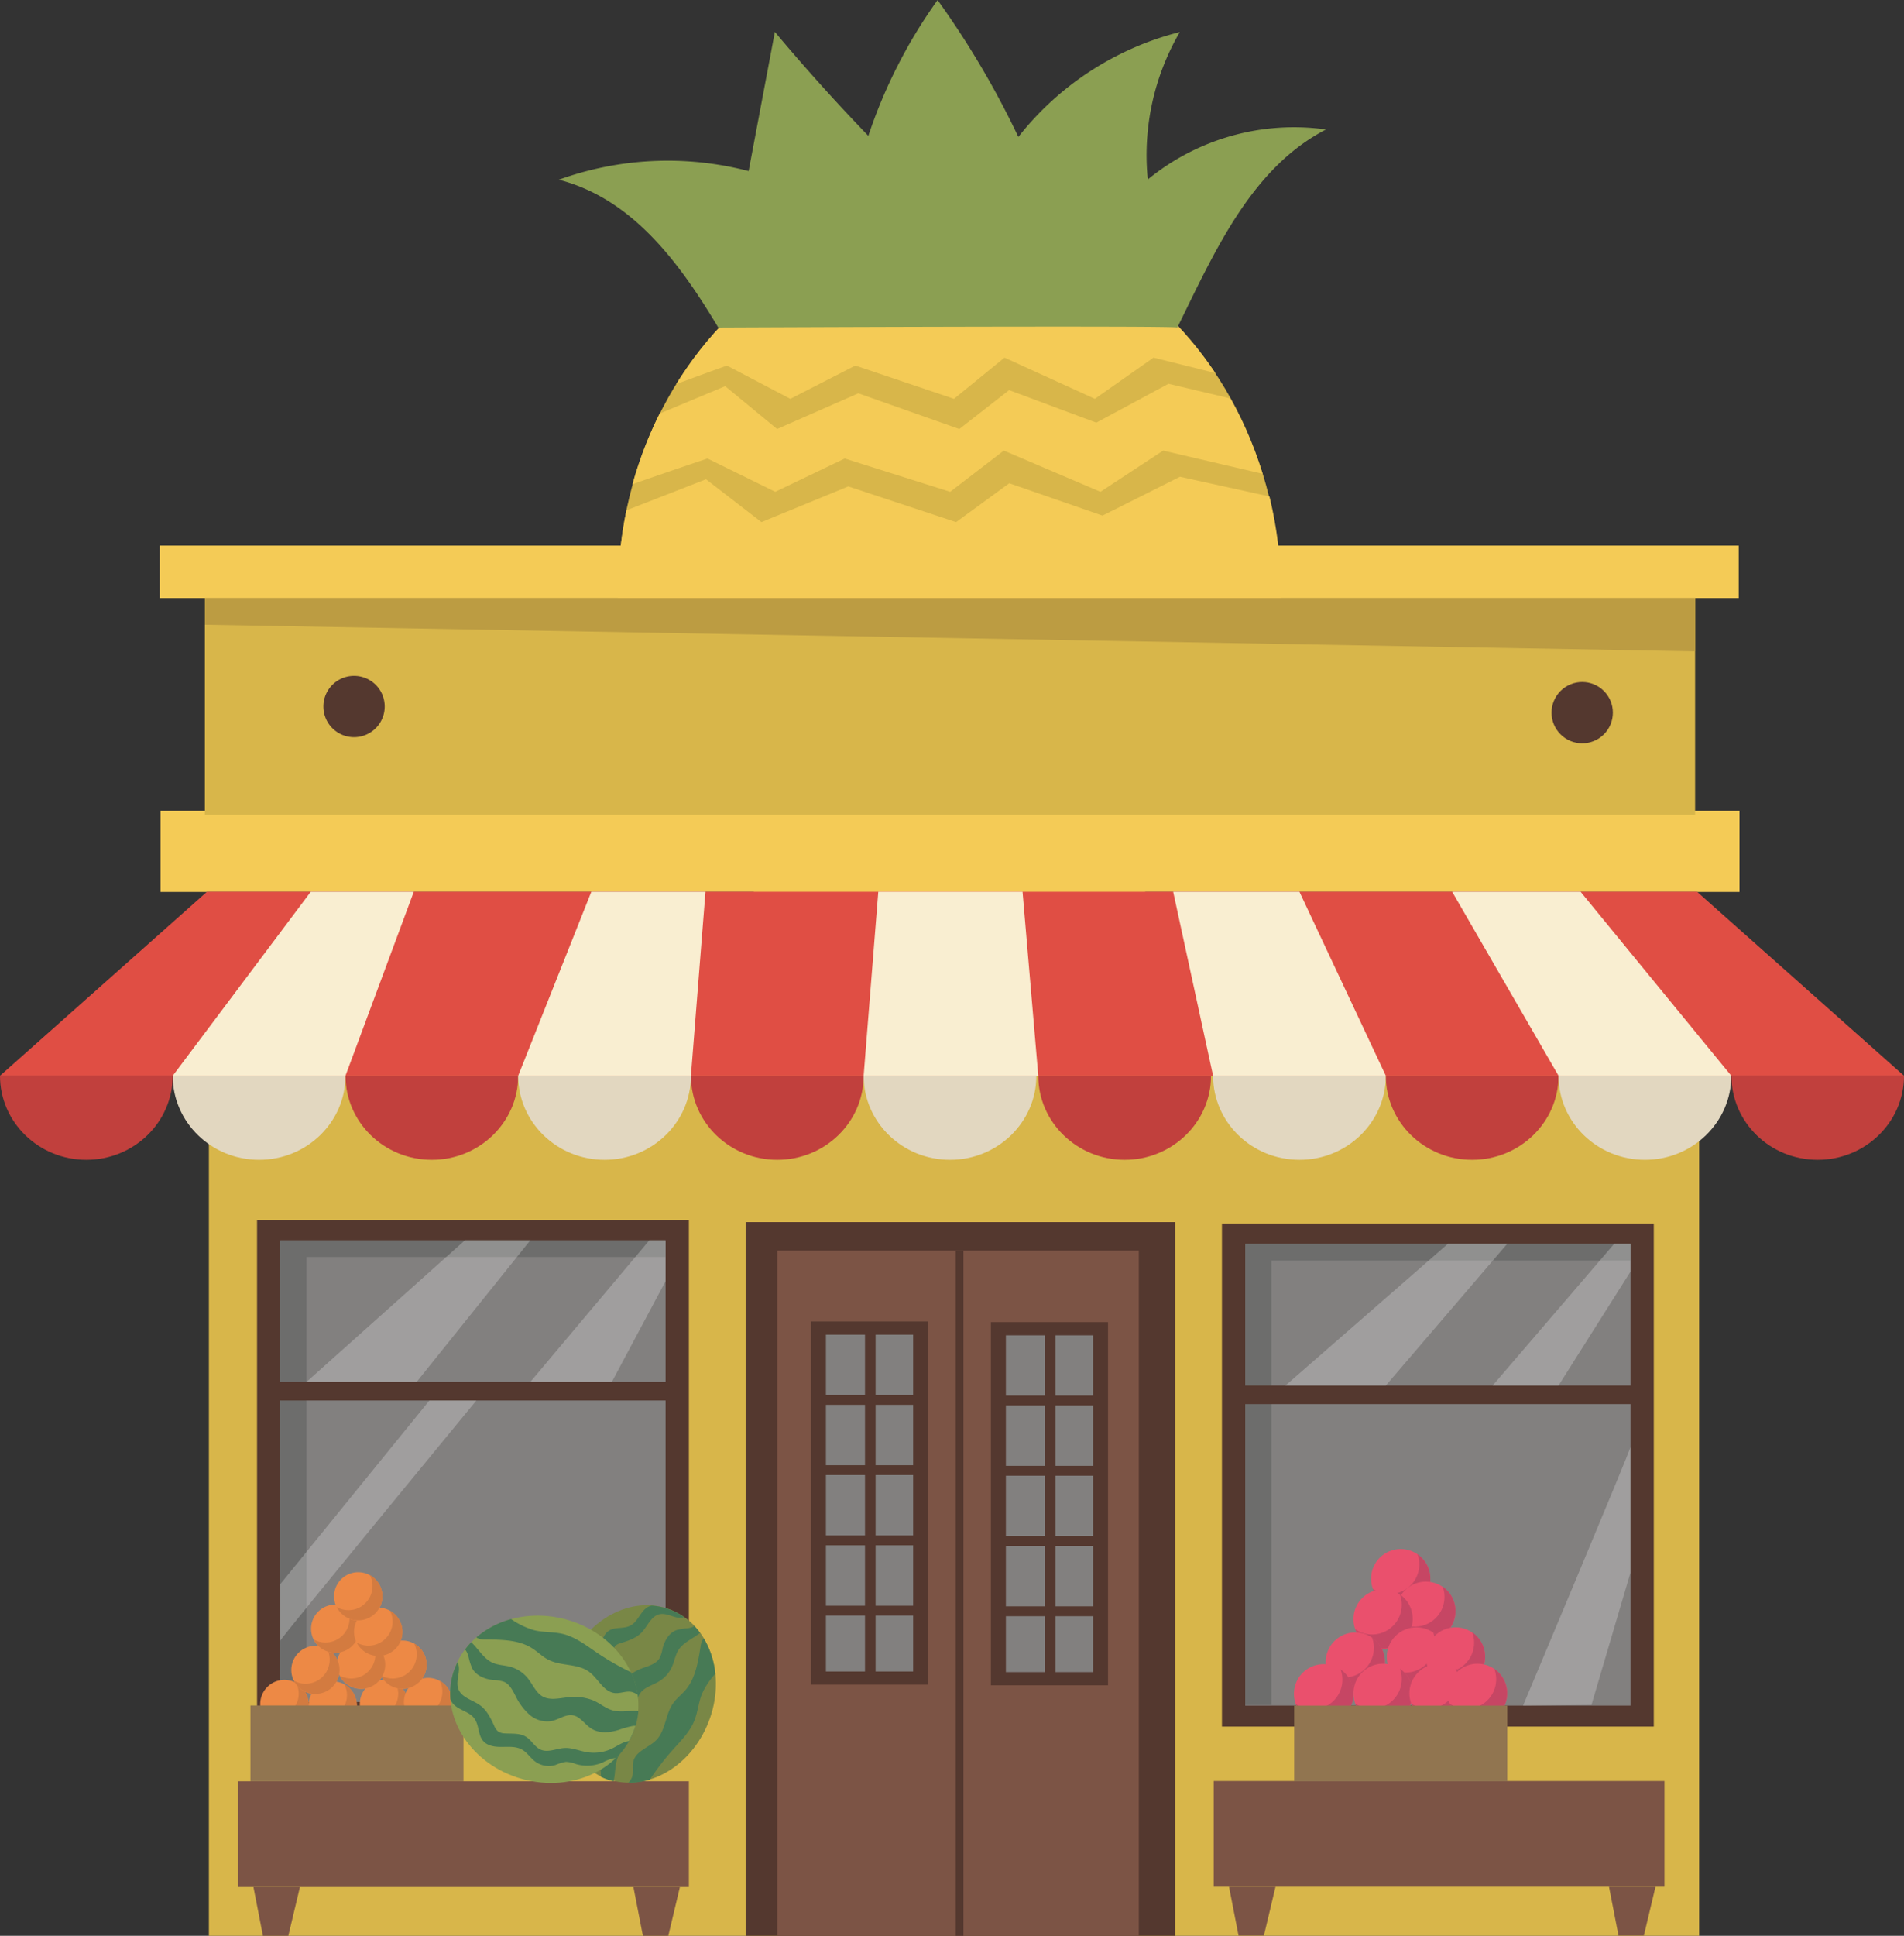
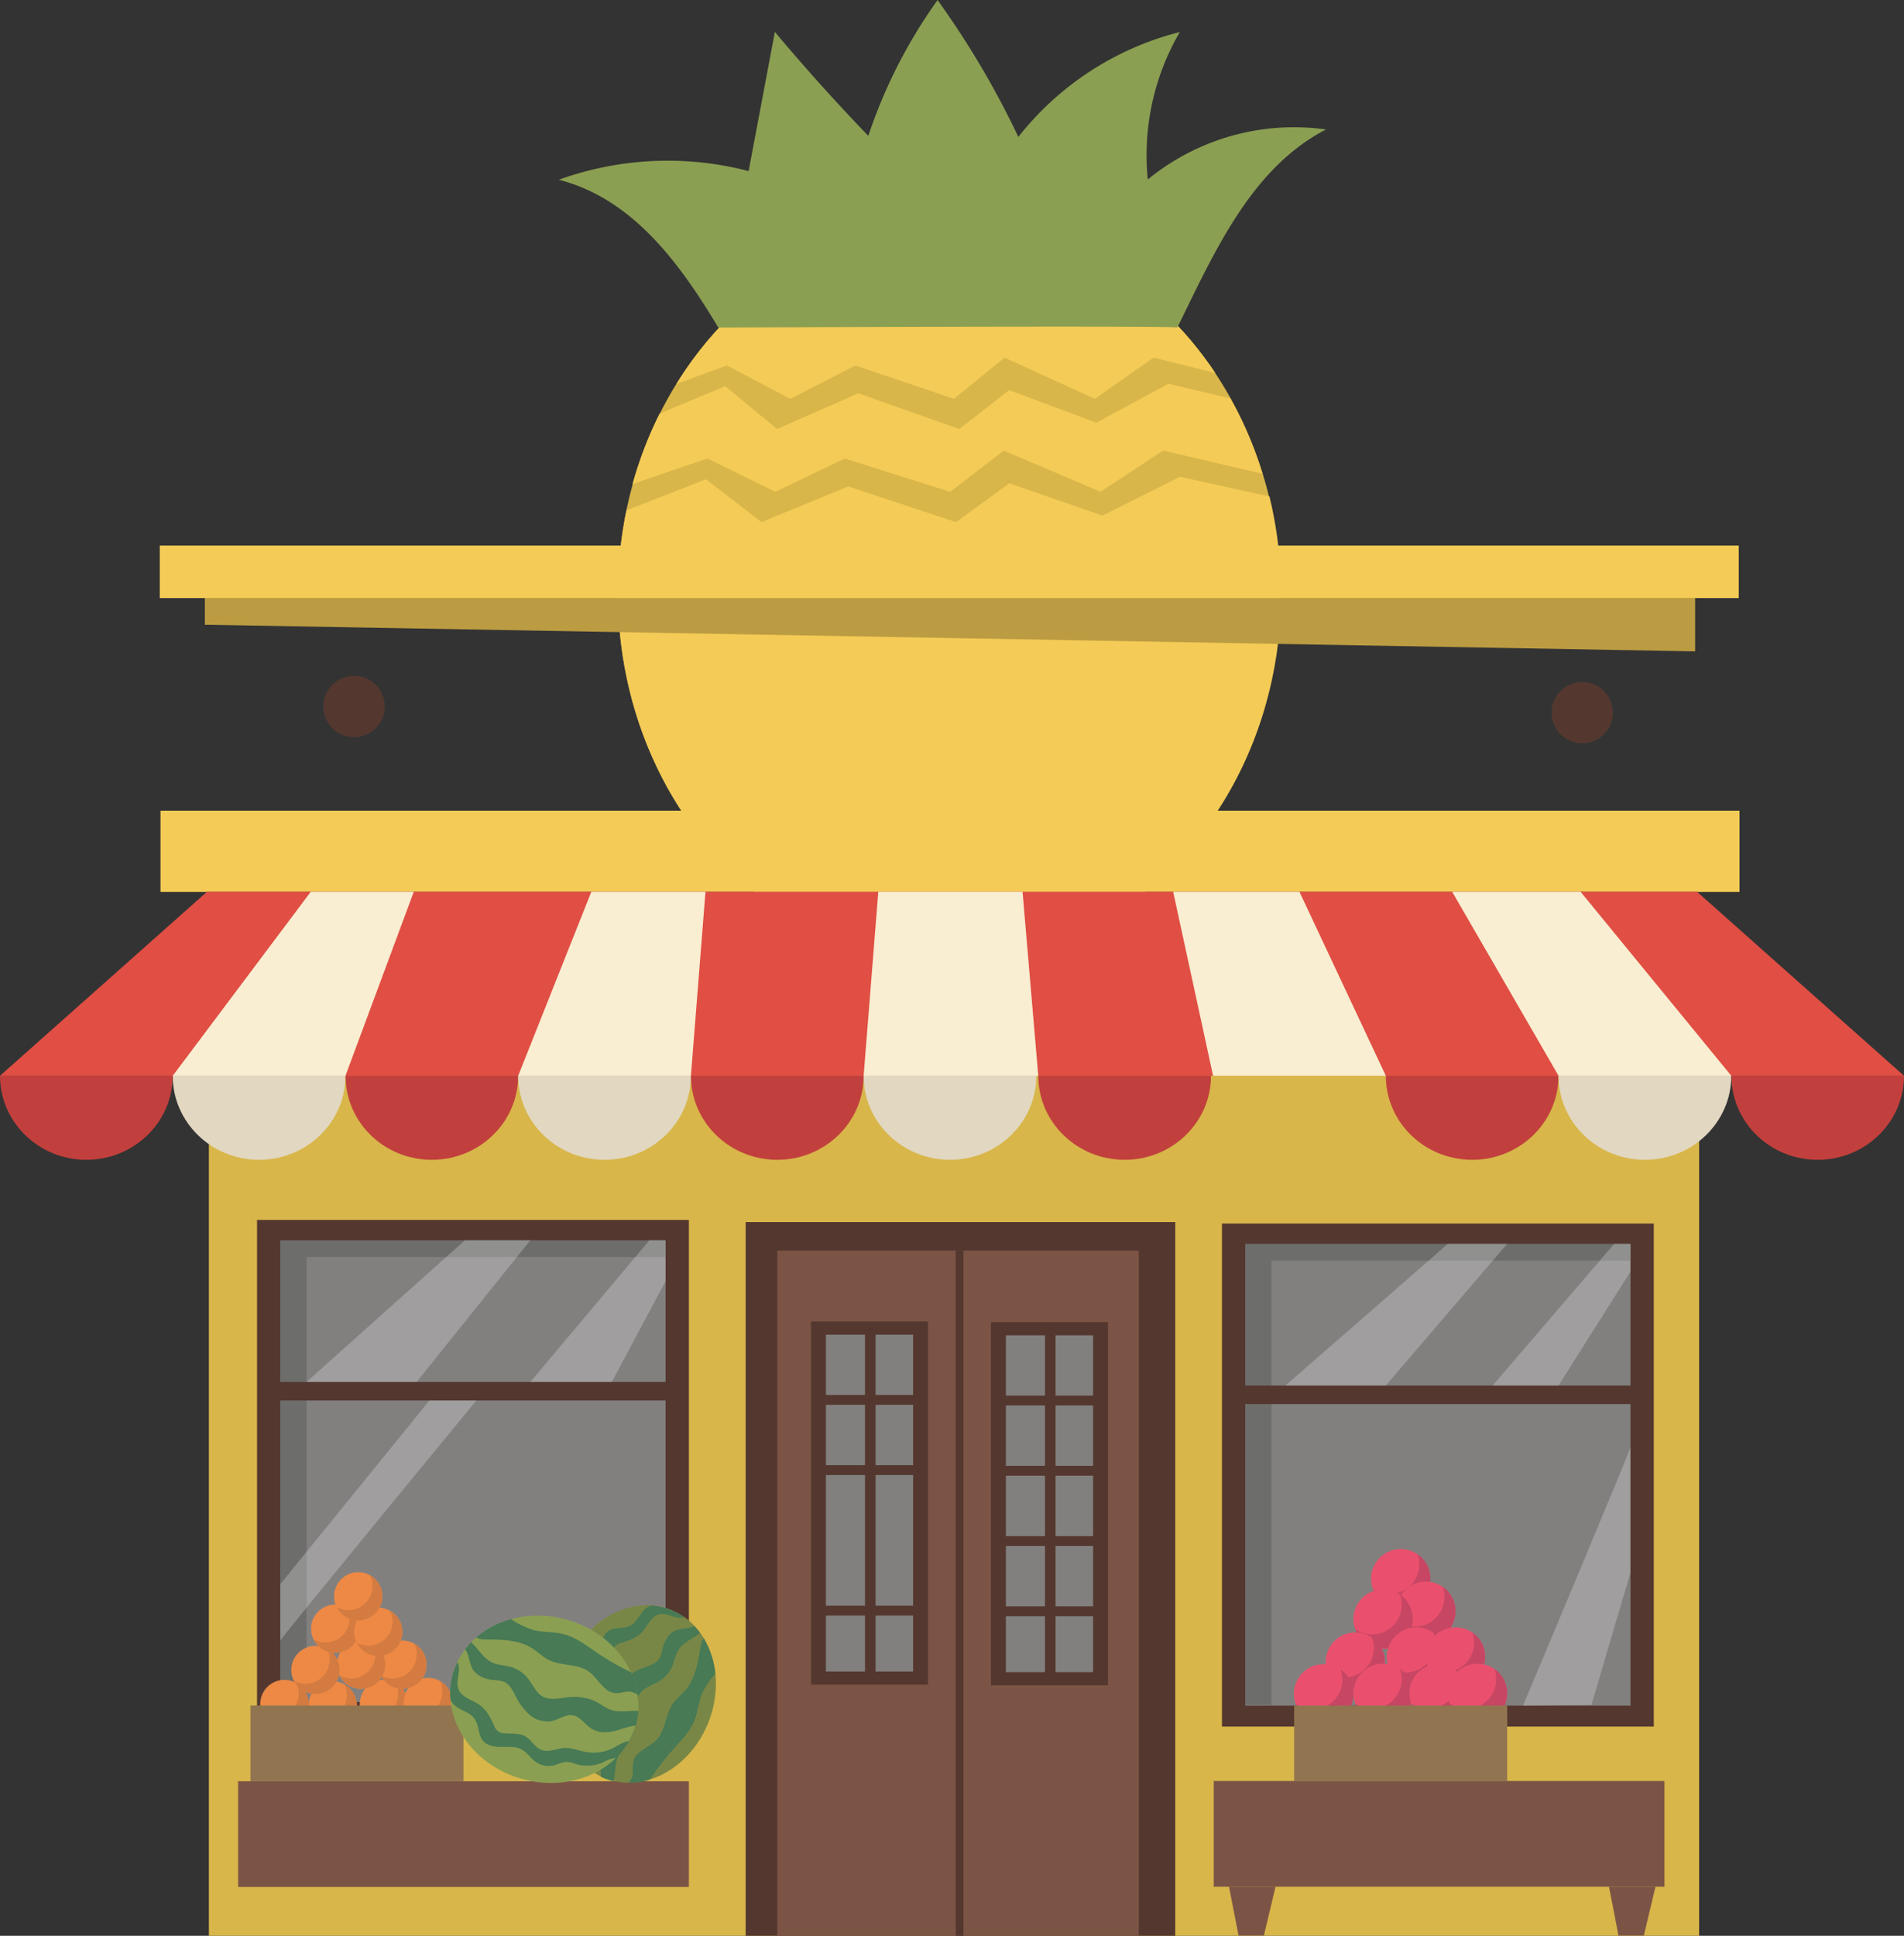
<svg xmlns="http://www.w3.org/2000/svg" id="Layer_2" data-name="Layer 2" viewBox="0 0 603.12 612.95">
  <rect x="0" y="0" width="603.12" height="612.95" fill="#333333" stroke="none" />
  <defs>
    <style>.cls-1{fill:#d8b64a;}.cls-2{fill:#f4cb56;}.cls-3{fill:#e04e44;}.cls-4{fill:#e2d7c0;}.cls-5{fill:#c1403d;}.cls-6{fill:#f9eed1;}.cls-7{fill:#8b9f52;}.cls-8{fill:#54382f;}.cls-9{fill:#bc9c42;}.cls-10{fill:#82807f;}.cls-11{fill:#6d6d6c;}.cls-12{fill:#7c5445;}.cls-13{fill:#ed8945;}.cls-14{fill:#d37b40;}.cls-15{fill:#ea506d;}.cls-16{fill:#c64664;}.cls-17{fill:#917550;}.cls-18{fill:#798746;}.cls-19{fill:#477a55;}.cls-20{opacity:0.24;}.cls-21{fill:#fff;}</style>
  </defs>
  <title>8</title>
  <ellipse class="cls-1" cx="300.69" cy="187.91" rx="104.96" ry="117.01" />
  <path class="cls-2" d="M2105.82,176.81l-27.62-10.3-15.76,12.31-32-11.3-25.73,11.3-16.45-13.56-20.77,8.68a124,124,0,0,0-8.6,22.37c8.84-3.14,23.77-8.15,23.77-8.15l21.47,10.55,22-10.55,33.4,10.55,17-13.06,30.6,13.06,19.86-13.06,31.47,7.34a123,123,0,0,0-10.17-23.85l-19.61-4.64Z" transform="translate(-1758.55 -42.98)" />
  <path class="cls-2" d="M2132.32,193.94l-24.54,12.3L2078.25,196l-16.84,12.3L2027.26,197l-27.5,11.3-17.58-13.56L1957,204.56a130.62,130.62,0,0,0-2.67,26.33c0,64.62,47,117,105,117s105-52.38,105-117a129.84,129.84,0,0,0-3.66-30.71Z" transform="translate(-1758.55 -42.98)" />
  <path class="cls-2" d="M1988.81,158.73l20.09,10.54,20.59-10.54,31.25,10.54,16-13.05,28.62,13.05,18.58-13.05,19.59,4.88c-19.13-28.66-49.74-47.22-84.25-47.22-35.87,0-67.54,20.07-86.47,50.68C1980.4,161.74,1988.81,158.73,1988.81,158.73Z" transform="translate(-1758.55 -42.98)" />
  <rect class="cls-1" x="66.17" y="284.52" width="472.05" height="328.43" />
  <rect class="cls-2" x="50.84" y="256.69" width="500.17" height="25.74" />
-   <rect class="cls-1" x="64.9" y="189.37" width="472.05" height="68.67" />
  <polygon class="cls-3" points="537.58 282.38 301.56 282.38 65.55 282.38 0 340.63 301.56 340.63 603.12 340.63 537.58 282.38" />
  <path class="cls-4" d="M1840.62,410.22c15.11,0,27.36-11.91,27.36-26.61h-54.72C1813.26,398.31,1825.51,410.22,1840.62,410.22Z" transform="translate(-1758.55 -42.98)" />
  <path class="cls-5" d="M1895.33,410.22c15.11,0,27.36-11.91,27.36-26.61H1868C1868,398.31,1880.22,410.22,1895.33,410.22Z" transform="translate(-1758.55 -42.98)" />
  <path class="cls-4" d="M1950.05,410.22c15.11,0,27.36-11.91,27.36-26.61h-54.72C1922.69,398.31,1934.94,410.22,1950.05,410.22Z" transform="translate(-1758.55 -42.98)" />
  <path class="cls-5" d="M2004.76,410.22c15.11,0,27.36-11.91,27.36-26.61h-54.71C1977.41,398.31,1989.65,410.22,2004.76,410.22Z" transform="translate(-1758.55 -42.98)" />
  <path class="cls-4" d="M2059.48,410.22c15.11,0,27.35-11.91,27.35-26.61h-54.71C2032.12,398.31,2044.37,410.22,2059.48,410.22Z" transform="translate(-1758.55 -42.98)" />
  <path class="cls-5" d="M2114.8,410.22c15.11,0,27.36-11.91,27.36-26.61h-54.72C2087.44,398.31,2099.69,410.22,2114.8,410.22Z" transform="translate(-1758.55 -42.98)" />
-   <path class="cls-4" d="M2170.17,410.22c15.11,0,27.36-11.91,27.36-26.61h-54.72C2142.81,398.31,2155.06,410.22,2170.17,410.22Z" transform="translate(-1758.55 -42.98)" />
  <path class="cls-5" d="M2224.88,410.22c15.11,0,27.36-11.91,27.36-26.61h-54.71C2197.53,398.31,2209.77,410.22,2224.88,410.22Z" transform="translate(-1758.55 -42.98)" />
  <path class="cls-4" d="M2279.6,410.22c15.11,0,27.36-11.91,27.36-26.61h-54.72C2252.24,398.31,2264.49,410.22,2279.6,410.22Z" transform="translate(-1758.55 -42.98)" />
  <polygon class="cls-6" points="54.72 340.63 98.43 282.38 131.07 282.38 109.43 340.63 54.72 340.63" />
  <polygon class="cls-6" points="164.14 340.63 187.31 282.38 223.47 282.38 218.86 340.63 164.14 340.63" />
  <polygon class="cls-6" points="273.57 340.63 278.21 282.38 323.91 282.38 328.89 340.63 273.57 340.63" />
  <polygon class="cls-6" points="384.26 340.63 371.62 282.38 411.62 282.38 438.98 340.63 384.26 340.63" />
  <polygon class="cls-6" points="493.69 340.63 460 282.38 500.68 282.38 548.41 340.63 493.69 340.63" />
  <path class="cls-5" d="M2334.31,410.22c15.11,0,27.36-11.91,27.36-26.61H2307C2307,398.31,2319.2,410.22,2334.31,410.22Z" transform="translate(-1758.55 -42.98)" />
  <path class="cls-5" d="M1785.9,410.22c15.11,0,27.36-11.91,27.36-26.61h-54.71C1758.55,398.31,1770.8,410.22,1785.9,410.22Z" transform="translate(-1758.55 -42.98)" />
  <rect class="cls-2" x="50.61" y="172.76" width="500.17" height="16.61" />
  <path class="cls-7" d="M2122.13,99.81a77.36,77.36,0,0,1,10.14-46.68,94.51,94.51,0,0,0-51.14,33.21A278.93,278.93,0,0,0,2055.54,43a161.14,161.14,0,0,0-21.94,43Q2018.24,70.06,2004,53.08l-8.31,44.07a101.71,101.71,0,0,0-60.12,2.74c23.28,6,38.16,26.19,50.51,46.81,0,0,145.39-.67,145.4,0,11.82-24,23.36-50.42,47.09-62.72A73.09,73.09,0,0,0,2122.13,99.81Z" transform="translate(-1758.55 -42.98)" />
  <path class="cls-8" d="M1880.41,266.69a9.71,9.71,0,1,1-9.71-9.71A9.7,9.7,0,0,1,1880.41,266.69Z" transform="translate(-1758.55 -42.98)" />
  <circle class="cls-8" cx="2259.73" cy="268.64" r="9.71" transform="translate(-1286.64 1633.57) rotate(-45)" />
  <polygon class="cls-9" points="536.96 189.37 536.96 206.25 64.9 197.81 64.9 189.37 536.96 189.37" />
  <rect class="cls-8" x="81.42" y="386.27" width="136.79" height="159.31" />
  <rect class="cls-10" x="88.8" y="392.92" width="122.03" height="146" />
  <polygon class="cls-11" points="97.09 398.01 210.83 398.01 210.83 392.7 88.8 392.7 88.8 538.7 97.09 538.7 97.09 398.01" />
  <rect class="cls-8" x="85.8" y="437.57" width="128.78" height="5.88" />
  <rect class="cls-8" x="387.07" y="387.41" width="136.79" height="159.3" />
  <rect class="cls-10" x="394.45" y="394.06" width="122.03" height="146" />
  <polygon class="cls-11" points="402.74 399.15 516.48 399.15 516.48 393.84 394.45 393.84 394.45 539.84 402.74 539.84 402.74 399.15" />
  <rect class="cls-8" x="391.46" y="438.71" width="128.78" height="5.88" />
  <rect class="cls-12" x="75.43" y="564.01" width="142.78" height="33.48" />
-   <polygon class="cls-12" points="80.28 597.49 83.29 612.95 91.33 612.95 95.01 597.49 80.28 597.49" />
-   <polygon class="cls-12" points="200.64 597.49 203.65 612.95 211.69 612.95 215.37 597.49 200.64 597.49" />
  <rect class="cls-12" x="384.46" y="563.93" width="142.78" height="33.48" />
  <polygon class="cls-12" points="389.31 597.41 392.32 612.87 400.36 612.87 404.04 597.41 389.31 597.41" />
  <polygon class="cls-12" points="509.67 597.41 512.68 612.87 520.72 612.87 524.4 597.41 509.67 597.41" />
  <path class="cls-13" d="M1856.29,582.53a7.65,7.65,0,1,1-7.64-7.64A7.64,7.64,0,0,1,1856.29,582.53Z" transform="translate(-1758.55 -42.98)" />
  <path class="cls-14" d="M1852.36,575.85a7.64,7.64,0,0,1-10.54,10.09,7.64,7.64,0,1,0,10.54-10.09Z" transform="translate(-1758.55 -42.98)" />
  <path class="cls-13" d="M1871.58,583a7.65,7.65,0,1,1-7.64-7.64A7.64,7.64,0,0,1,1871.58,583Z" transform="translate(-1758.55 -42.98)" />
  <path class="cls-14" d="M1867.64,576.33a7.52,7.52,0,0,1,.82,3.41,7.66,7.66,0,0,1-7.65,7.65,7.54,7.54,0,0,1-3.71-1,7.64,7.64,0,1,0,10.54-10.09Z" transform="translate(-1758.55 -42.98)" />
  <path class="cls-13" d="M1887.82,582.53a7.65,7.65,0,1,1-7.65-7.64A7.64,7.64,0,0,1,1887.82,582.53Z" transform="translate(-1758.55 -42.98)" />
  <path class="cls-14" d="M1883.88,575.85a7.52,7.52,0,0,1,.81,3.41,7.64,7.64,0,0,1-11.35,6.68,7.64,7.64,0,1,0,10.54-10.09Z" transform="translate(-1758.55 -42.98)" />
  <path class="cls-13" d="M1901.8,581.91a7.65,7.65,0,1,1-7.65-7.65A7.65,7.65,0,0,1,1901.8,581.91Z" transform="translate(-1758.55 -42.98)" />
  <path class="cls-14" d="M1897.86,575.22a7.64,7.64,0,0,1-6.83,11.06,7.61,7.61,0,0,1-3.71-1,7.64,7.64,0,1,0,10.54-10.1Z" transform="translate(-1758.55 -42.98)" />
  <path class="cls-13" d="M1893.68,570.08a7.65,7.65,0,1,1-7.65-7.64A7.66,7.66,0,0,1,1893.68,570.08Z" transform="translate(-1758.55 -42.98)" />
  <path class="cls-14" d="M1889.74,563.4a7.55,7.55,0,0,1,.81,3.41,7.64,7.64,0,0,1-11.35,6.69,7.64,7.64,0,1,0,10.54-10.1Z" transform="translate(-1758.55 -42.98)" />
  <path class="cls-13" d="M1880.58,570.08a7.65,7.65,0,1,1-7.64-7.64A7.65,7.65,0,0,1,1880.58,570.08Z" transform="translate(-1758.55 -42.98)" />
  <path class="cls-14" d="M1876.64,563.4a7.56,7.56,0,0,1,.82,3.41,7.65,7.65,0,0,1-11.36,6.69,7.64,7.64,0,1,0,10.54-10.1Z" transform="translate(-1758.55 -42.98)" />
  <circle class="cls-13" cx="99.91" cy="528.78" r="7.64" />
  <path class="cls-14" d="M1862.17,565.07a7.64,7.64,0,0,1-6.84,11.06,7.58,7.58,0,0,1-3.7-1,7.64,7.64,0,1,0,10.54-10.1Z" transform="translate(-1758.55 -42.98)" />
  <path class="cls-13" d="M1872.39,558.7a7.65,7.65,0,1,1-7.64-7.64A7.64,7.64,0,0,1,1872.39,558.7Z" transform="translate(-1758.55 -42.98)" />
  <path class="cls-14" d="M1868.46,552a7.63,7.63,0,0,1-10.54,10.09A7.64,7.64,0,1,0,1868.46,552Z" transform="translate(-1758.55 -42.98)" />
  <path class="cls-13" d="M1886,559.66a7.65,7.65,0,1,1-7.64-7.64A7.65,7.65,0,0,1,1886,559.66Z" transform="translate(-1758.55 -42.98)" />
  <path class="cls-14" d="M1882.1,553a7.64,7.64,0,0,1-10.54,10.1A7.64,7.64,0,1,0,1882.1,553Z" transform="translate(-1758.55 -42.98)" />
  <path class="cls-13" d="M1879.67,548.45a7.65,7.65,0,1,1-7.64-7.65A7.64,7.64,0,0,1,1879.67,548.45Z" transform="translate(-1758.55 -42.98)" />
  <circle class="cls-15" cx="443.69" cy="499.87" r="9.39" />
  <path class="cls-16" d="M2207.56,535.11a9.38,9.38,0,0,1-8.82,12.6,9.34,9.34,0,0,1-5.32-1.65,9.39,9.39,0,1,0,14.14-10.95Z" transform="translate(-1758.55 -42.98)" />
  <path class="cls-14" d="M1875.74,541.76a7.64,7.64,0,0,1-6.84,11.06,7.58,7.58,0,0,1-3.7-1,7.64,7.64,0,1,0,10.54-10.1Z" transform="translate(-1758.55 -42.98)" />
  <rect class="cls-17" x="79.33" y="540.03" width="67.49" height="23.98" />
  <path class="cls-18" d="M1982.48,589.48c-6.35,14.47-21.29,21.67-33.38,16.07s-16.73-21.86-10.38-36.33,21.29-21.67,33.37-16.08S1988.83,575,1982.48,589.48Z" transform="translate(-1758.55 -42.98)" />
  <path class="cls-19" d="M1943.49,597.88a13.28,13.28,0,0,1,0-8.13c.7-2.17,2-4.17,2.2-6.44.26-2.45-.66-5.15.61-7.25,1-1.69,3.13-2.33,4.38-3.85s1.46-4,1.92-6.13a4,4,0,0,1,.91-2,4.11,4.11,0,0,1,1.8-.88c2.32-.72,4.74-1.52,6.47-3.3,1.92-2,3-5.2,5.67-5.79s5.23,1.82,7.73.91l.07,0a22.2,22.2,0,0,0-3.15-1.81,20.32,20.32,0,0,0-7.15-1.84,4.85,4.85,0,0,0-1.3.52c-2.22,1.33-3,4.47-5.27,5.74s-4.93.36-7,1.72c-1.68,1.12-2.26,3.36-2.55,5.4s-.46,4.24-1.71,5.86c-1,1.36-2.68,2.07-3.9,3.26a7.16,7.16,0,0,0-2,6,14.24,14.24,0,0,1,.45,3.29,10,10,0,0,1-1.11,2.93,12.35,12.35,0,0,0-.72,8.12,11.82,11.82,0,0,1,.68,3.35,5.25,5.25,0,0,1-.08.68,22.21,22.21,0,0,0,4.32,4.7C1944.85,601.3,1944,599.5,1943.49,597.88Z" transform="translate(-1758.55 -42.98)" />
  <path class="cls-19" d="M1954.31,599.27c.82-1.9,2.42-3.31,3.54-5a16.45,16.45,0,0,0,2.26-8.38c.07-2.35-.08-4.92,1.28-6.82s4-2.51,6-3.75a10.33,10.33,0,0,0,4.1-4.77c.69-1.65,1-3.48,1.9-5,1.58-2.56,4.61-3.64,6.9-5.54a20.4,20.4,0,0,0-1.78-2.14,5.91,5.91,0,0,1-2.14.69,17,17,0,0,0-3.56.58c-2.33.85-3.77,3.34-4.38,5.81a10.7,10.7,0,0,1-1,3.14c-1,1.57-2.84,2.19-4.53,2.8a17.45,17.45,0,0,0-6.07,3.38,8.36,8.36,0,0,0-2.84,6.31c.11,2.25,1.38,4.5.67,6.64s-3.23,3.19-4.71,5c-1.77,2.13-1.94,5.21-1.58,8a31,31,0,0,1,.51,4.6c0,.24,0,.49-.05.73l.27.13a19.92,19.92,0,0,0,3.8,1.32C1953.55,604.47,1953.28,601.63,1954.31,599.27Z" transform="translate(-1758.55 -42.98)" />
  <path class="cls-19" d="M1981.21,562.07a5.26,5.26,0,0,0-.74,2.25c-.8,4.88-1.6,10.08-4.78,13.8-1.25,1.45-2.82,2.61-3.93,4.19-2.44,3.46-2.34,8.49-5.24,11.55-2.36,2.49-6.52,3.48-7.35,6.85-.42,1.69.18,3.57-.49,5.17a6.1,6.1,0,0,1-1.06,1.6,22.51,22.51,0,0,0,6.78-1,81,81,0,0,1,7.25-9.42c2.58-2.89,5.44-5.69,6.88-9.33,1.07-2.7,1.28-5.69,2.37-8.39a24.49,24.49,0,0,1,4.24-6.4,27.45,27.45,0,0,0-3.66-11.18A2.08,2.08,0,0,0,1981.21,562.07Z" transform="translate(-1758.55 -42.98)" />
  <path class="cls-7" d="M1938,555.8c16,4.47,25.81,19.38,21.92,33.32s-20,21.61-36,17.15S1898.11,586.89,1902,573,1922,551.34,1938,555.8Z" transform="translate(-1758.55 -42.98)" />
  <path class="cls-19" d="M1952.86,596.42a13.43,13.43,0,0,1-8.42,1.35c-2.36-.39-4.64-1.42-7-1.31-2.58.12-5.23,1.55-7.6.53-1.92-.82-2.91-3-4.69-4.09-1.93-1.2-4.38-.91-6.65-1.06a4,4,0,0,1-2.21-.65,4.62,4.62,0,0,1-1.21-1.79c-1.1-2.39-2.31-4.87-4.43-6.43-2.37-1.74-5.87-2.42-6.9-5.17s1.06-5.93-.27-8.47l0-.07A22,22,0,0,0,1902,573a22.8,22.8,0,0,0-.78,8,5.14,5.14,0,0,0,.74,1.31c1.73,2.18,5.11,2.51,6.78,4.73s1.15,5.26,2.88,7.22c1.43,1.63,3.83,1.89,6,1.86s4.46-.2,6.34.88c1.57.91,2.56,2.55,4,3.66a7.28,7.28,0,0,0,6.53,1.19,13.9,13.9,0,0,1,3.33-1,9.81,9.81,0,0,1,3.21.71,12.47,12.47,0,0,0,8.53-.56,12.26,12.26,0,0,1,3.36-1.28,4.33,4.33,0,0,1,.72,0,24.31,24.31,0,0,0,4.19-5.43C1956.19,594.4,1954.45,595.58,1952.86,596.42Z" transform="translate(-1758.55 -42.98)" />
  <path class="cls-19" d="M1952.59,584.54c-2.09-.58-3.8-2.06-5.77-3a16.43,16.43,0,0,0-9-1.06c-2.45.3-5.09.89-7.27-.27s-3.24-3.86-4.83-5.85a10.76,10.76,0,0,0-5.6-3.64c-1.81-.48-3.76-.48-5.47-1.23-2.91-1.27-4.51-4.37-6.84-6.52a23.14,23.14,0,0,0-1.93,2.27,6.63,6.63,0,0,1,1.05,2.19,19.89,19.89,0,0,0,1.16,3.75c1.25,2.36,4,3.5,6.72,3.76a10.84,10.84,0,0,1,3.41.57c1.77.78,2.71,2.69,3.61,4.42a18.85,18.85,0,0,0,4.46,6,8.51,8.51,0,0,0,7,2c2.31-.49,4.44-2.23,6.77-1.81s3.81,3,5.9,4.25c2.48,1.56,5.7,1.24,8.5.39a32.55,32.55,0,0,1,4.68-1.3c.26,0,.51,0,.77-.06,0-.11.07-.21.1-.31a23.06,23.06,0,0,0,.76-4.31C1958.1,584.5,1955.2,585.26,1952.59,584.54Z" transform="translate(-1758.55 -42.98)" />
  <path class="cls-19" d="M1909.8,561.67a5.38,5.38,0,0,0,2.46.42c5.18.07,10.69.07,15,2.89,1.71,1.1,3.15,2.6,5,3.54,4,2.06,9.17,1.13,12.8,3.75,3,2.14,4.63,6.45,8.26,6.8,1.82.17,3.67-.78,5.43-.33a6.59,6.59,0,0,1,1.83.89,25.33,25.33,0,0,0-2.12-7.15,83,83,0,0,1-10.91-6.26c-3.39-2.31-6.75-4.92-10.74-5.88-3-.71-6.11-.44-9.07-1.18a25,25,0,0,1-7.3-3.51,28.17,28.17,0,0,0-11,5.78C1909.55,561.51,1909.67,561.6,1909.8,561.67Z" transform="translate(-1758.55 -42.98)" />
  <circle class="cls-15" cx="451.66" cy="510.19" r="9.39" />
  <path class="cls-16" d="M2215.53,545.43a9.27,9.27,0,0,1,.58,3.21,9.39,9.39,0,0,1-14.72,7.74,9.39,9.39,0,1,0,14.14-11Z" transform="translate(-1758.55 -42.98)" />
  <path class="cls-15" d="M2206.07,555.65a9.4,9.4,0,1,1-9.4-9.39A9.4,9.4,0,0,1,2206.07,555.65Z" transform="translate(-1758.55 -42.98)" />
  <path class="cls-16" d="M2202,547.91a9.56,9.56,0,0,1,.57,3.22,9.39,9.39,0,0,1-9.39,9.39,9.27,9.27,0,0,1-5.32-1.66,9.39,9.39,0,1,0,14.14-11Z" transform="translate(-1758.55 -42.98)" />
  <circle class="cls-15" cx="2187.86" cy="569.26" r="9.39" transform="translate(-1520.27 1670.8) rotate(-45)" />
  <path class="cls-16" d="M2193.18,561.52a9.39,9.39,0,0,1-8.82,12.61,9.35,9.35,0,0,1-5.32-1.66,9.39,9.39,0,1,0,14.14-11Z" transform="translate(-1758.55 -42.98)" />
  <circle class="cls-15" cx="448.67" cy="524.66" r="9.39" />
  <path class="cls-16" d="M2212.54,559.9a9.38,9.38,0,0,1-14.14,11,9.39,9.39,0,1,0,14.14-11Z" transform="translate(-1758.55 -42.98)" />
  <circle class="cls-15" cx="461.06" cy="524.66" r="9.39" />
  <path class="cls-16" d="M2224.93,559.9a9.56,9.56,0,0,1,.57,3.22,9.39,9.39,0,0,1-9.39,9.39,9.27,9.27,0,0,1-5.32-1.66,9.39,9.39,0,1,0,14.14-11Z" transform="translate(-1758.55 -42.98)" />
  <circle class="cls-15" cx="2177.89" cy="579.35" r="9.39" transform="translate(-644.88 2522.89) rotate(-76.72)" />
  <path class="cls-16" d="M2183.21,571.61a9.39,9.39,0,0,1-8.82,12.61,9.35,9.35,0,0,1-5.32-1.66,9.39,9.39,0,1,0,14.14-10.95Z" transform="translate(-1758.55 -42.98)" />
  <path class="cls-15" d="M2206.07,579.16a9.4,9.4,0,1,1-9.4-9.39A9.4,9.4,0,0,1,2206.07,579.16Z" transform="translate(-1758.55 -42.98)" />
  <path class="cls-16" d="M2202,571.42a9.56,9.56,0,0,1,.57,3.22,9.39,9.39,0,0,1-14.71,7.74,9.39,9.39,0,1,0,14.14-11Z" transform="translate(-1758.55 -42.98)" />
  <circle class="cls-15" cx="2214.39" cy="579.16" r="9.39" transform="translate(-1519.5 1692.47) rotate(-45)" />
  <path class="cls-16" d="M2219.72,571.42a9.56,9.56,0,0,1,.57,3.22,9.39,9.39,0,0,1-14.71,7.74,9.39,9.39,0,1,0,14.14-11Z" transform="translate(-1758.55 -42.98)" />
  <circle class="cls-15" cx="2226.58" cy="579.16" r="9.39" transform="translate(-1515.93 1701.08) rotate(-45)" />
  <path class="cls-16" d="M2231.9,571.42a9.39,9.39,0,0,1-14.14,11,9.39,9.39,0,1,0,14.14-11Z" transform="translate(-1758.55 -42.98)" />
  <rect class="cls-17" x="409.95" y="540.06" width="67.48" height="23.98" />
  <g class="cls-20">
    <polygon class="cls-21" points="97.09 437.57 147.3 392.7 168 392.7 131.98 437.57 97.09 437.57" />
  </g>
  <g class="cls-20">
    <polygon class="cls-21" points="168 437.57 205.71 392.7 210.83 392.7 210.83 405.66 193.81 437.57 168 437.57" />
  </g>
  <g class="cls-20">
    <path class="cls-21" d="M1894.56,486.44l-47.21,58.13v17.87c0-.6,62.08-76,62.08-76Z" transform="translate(-1758.55 -42.98)" />
  </g>
  <g class="cls-20">
    <polygon class="cls-21" points="407.2 438.71 458.64 393.84 477.43 393.84 438.98 438.71 407.2 438.71" />
  </g>
  <g class="cls-20">
    <polygon class="cls-21" points="472.82 438.71 511.32 393.84 516.48 393.84 516.48 402.64 493.69 438.71 472.82 438.71" />
  </g>
  <g class="cls-20">
    <path class="cls-21" d="M2275,501.2c0,1-34,81.84-34,81.84l21.67-.22L2275,541Z" transform="translate(-1758.55 -42.98)" />
  </g>
  <rect class="cls-8" x="236.19" y="386.96" width="136.09" height="225.98" />
  <rect class="cls-12" x="246.23" y="396" width="114.5" height="216.94" />
  <rect class="cls-8" x="256.88" y="418.43" width="37.09" height="115" />
  <rect class="cls-10" x="261.62" y="422.61" width="27.62" height="106.65" />
  <rect class="cls-8" x="274" y="420.56" width="3.35" height="111.15" />
  <rect class="cls-8" x="259.08" y="441.69" width="32.81" height="3.13" />
  <rect class="cls-8" x="259.27" y="463.94" width="32.81" height="3.12" />
-   <rect class="cls-8" x="259.02" y="486.18" width="32.81" height="3.13" />
  <rect class="cls-8" x="259.27" y="508.43" width="32.81" height="3.12" />
  <rect class="cls-8" x="313.89" y="418.63" width="37.09" height="115" />
  <rect class="cls-10" x="318.63" y="422.81" width="27.62" height="106.65" />
  <rect class="cls-8" x="331.01" y="420.76" width="3.35" height="111.15" />
  <rect class="cls-8" x="316.09" y="441.89" width="32.81" height="3.12" />
  <rect class="cls-8" x="316.28" y="464.14" width="32.81" height="3.13" />
  <rect class="cls-8" x="316.03" y="486.38" width="32.81" height="3.12" />
  <rect class="cls-8" x="316.28" y="508.63" width="32.81" height="3.13" />
  <rect class="cls-8" x="302.73" y="396" width="2.46" height="216.94" />
</svg>